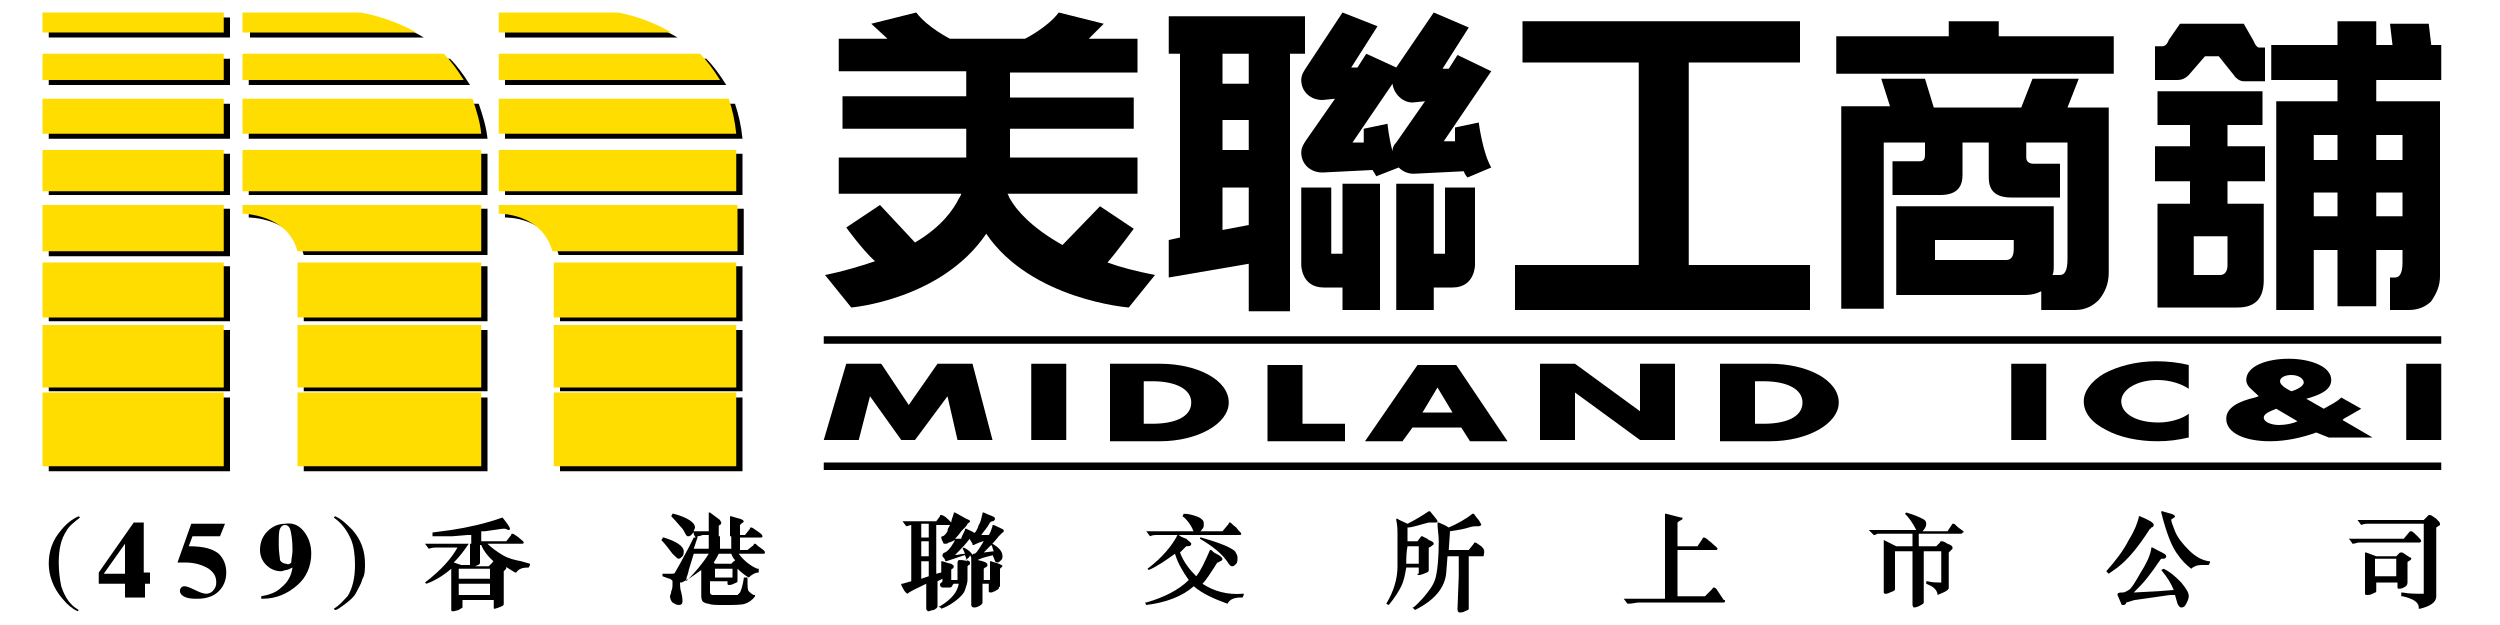
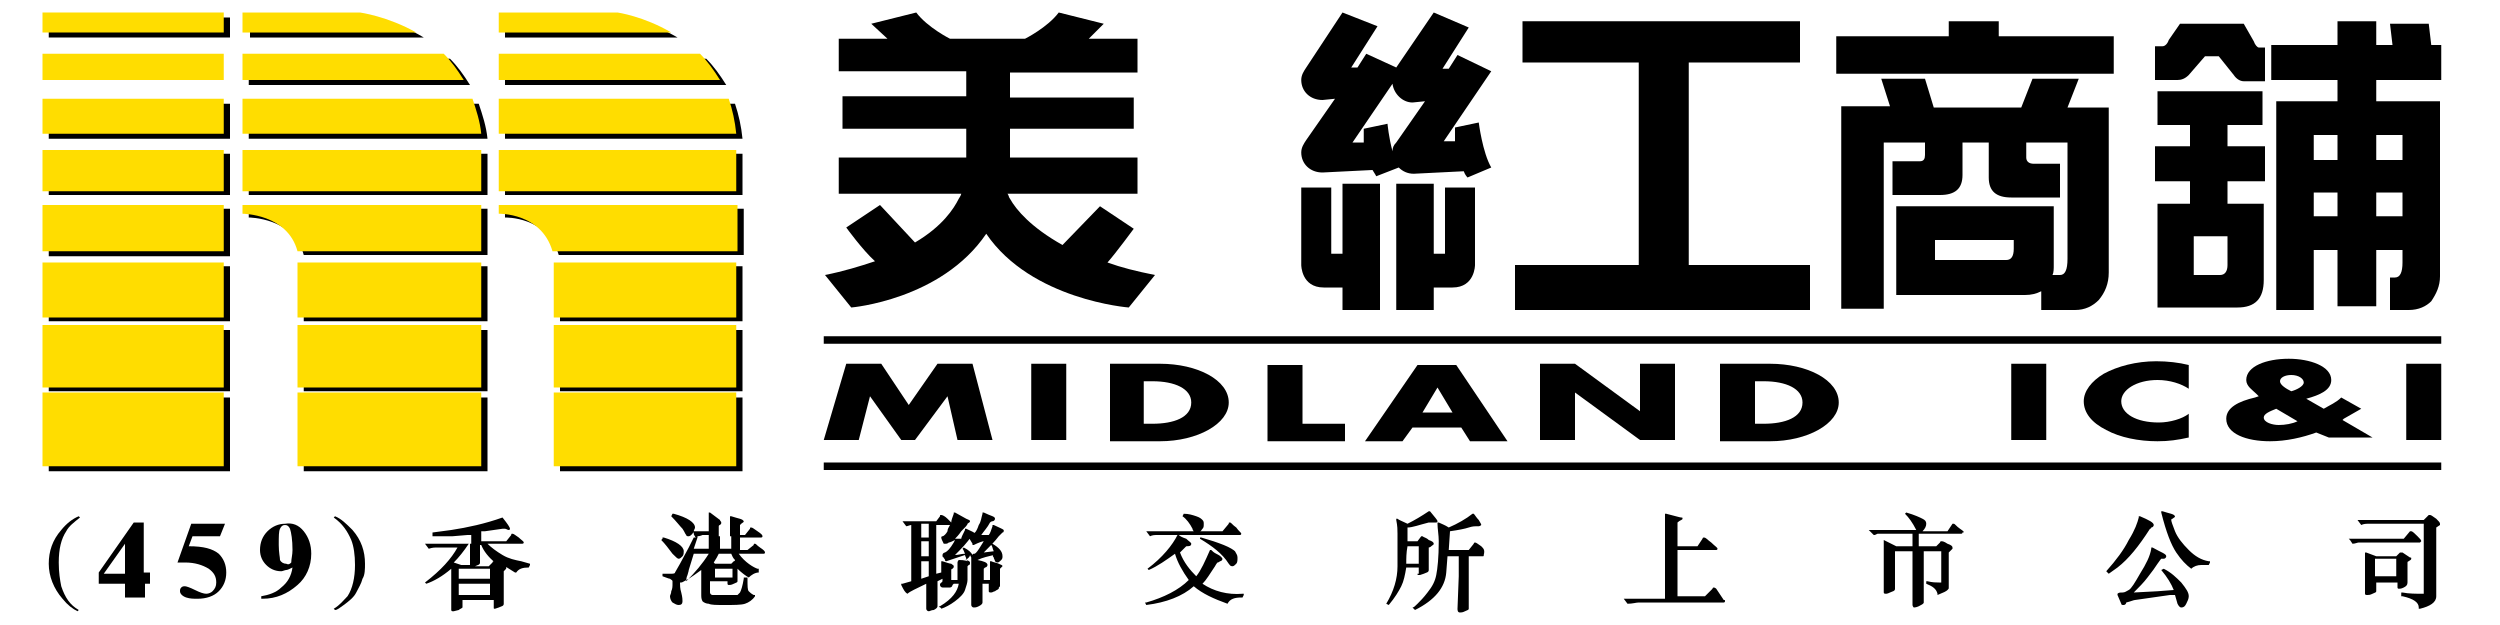
<svg xmlns="http://www.w3.org/2000/svg" version="1.1" id="Layer_1" x="0px" y="0px" viewBox="0 0 200 50" style="enable-background:new 0 0 200 50;" xml:space="preserve">
  <style type="text/css">
	.st0{fill:#FFDD00;}
</style>
  <rect x="65.9" y="37" width="129.4" height="0.6" />
  <rect x="65.9" y="26.9" width="129.4" height="0.6" />
  <g>
    <path d="M144,1.7V5h-8.9v16.2h9.7v3.6h-23.6v-3.6h9.9V5h-9.3V1.7H144z" />
    <path d="M155.9,1.7h4v1.2h9.2v3h-22.2v-3h9V1.7z M150.5,6.3h3.5l0.7,2.3h7l0.9-2.3h3.7l-0.9,2.3h3.3v13.2c0,0.9-0.3,1.6-0.8,2.2   c-0.5,0.5-1.1,0.8-1.9,0.8h-2.7v-1.5c-0.4,0.2-0.8,0.3-1.3,0.3h-10.3v-7.1h12.6v4.7c0,0.3,0,0.6-0.1,0.8h0.6c0.4,0,0.6-0.4,0.6-1.3   v-9.3h-3.3v1.2c0,0.3,0.2,0.5,0.6,0.5h2.1v2.7h-3.9c-1.2,0-1.8-0.5-1.8-1.6v-2.8H157V14c0,1.1-0.6,1.6-1.8,1.6h-3.8v-2.7h2.2   c0.3,0,0.4-0.2,0.4-0.5v-1h-3.3v13.3h-3.4V8.5h3.9L150.5,6.3z M160.5,20.8c0.4,0,0.6-0.3,0.6-0.9v-0.7h-6.3v1.6H160.5z" />
    <path d="M174.4,1.9h5.1l0.8,1.4c0.1,0.3,0.3,0.5,0.4,0.5h0.5v2.7h-1.7c-0.3,0-0.6-0.2-0.8-0.5l-1.2-1.5h-1.1l-1.3,1.5   c-0.3,0.3-0.6,0.4-0.9,0.4h-1.8V3.7h0.6c0.2,0,0.4-0.2,0.5-0.5L174.4,1.9z M181,7.3V10h-2.8v1.7h3v2.8h-3v1.8h2.9v6.1   c0,1.5-0.7,2.2-2.1,2.2h-6.4v-8.3h2.6v-1.8h-2.8v-2.8h2.8V10h-2.6V7.3H181z M177.6,22c0.4,0,0.6-0.3,0.6-0.8v-2.3h-2.7V22H177.6z    M195.3,3.6v2.8h-5.2v1.7h5.1v14c0,0.8-0.3,1.4-0.7,2c-0.4,0.4-1,0.7-1.8,0.7h-1.5v-2.6h0.4c0.4,0,0.6-0.4,0.6-1.2v-1h-2.1v4.5H187   v-4.5h-1.9v4.8h-3V8.1h4.9V6.4h-5.3V3.6h5.3V1.7h3.1v1.9h1.3l-0.2-1.7h3.1l0.2,1.7H195.3z M185.1,12.8h1.9v-2h-1.9V12.8z    M185.1,17.3h1.9v-1.9h-1.9V17.3z M190.1,10.8v2h2.1v-2H190.1z M190.1,15.4v1.9h2.1v-1.9H190.1z" />
    <path d="M90.7,18.3L88,16.5l-3,3.1c-2.5-1.4-3.7-2.8-4.2-3.7h0c-0.1-0.1-0.1-0.3-0.2-0.4H91v-2.9H80.8v-2.3h9.9V7.8h-9.9v-2H91V3.1   h-3.9l1.2-1.2L84.7,1C83.8,2.2,82,3.1,82,3.1h-6c0,0-1.8-0.9-2.7-2.1l-3.6,0.9L71,3.1h-3.9v2.6h10.2v2h-9.9v2.6h9.9v2.3H67.1v2.9   h9.8c0,0.1-0.2,0.4-0.2,0.4c-0.4,0.8-1.3,2.2-3.5,3.5l-2.8-3l-2.7,1.8c0,0,1.3,1.8,2.3,2.7c-1.2,0.4-2.5,0.8-4,1.1l2.1,2.6   c0,0,7.2-0.6,10.8-5.9c3.6,5.3,11.4,5.9,11.4,5.9l2.1-2.6c-1.5-0.3-2.7-0.6-3.8-1C89.3,20.2,90.7,18.3,90.7,18.3z" />
    <g>
-       <path d="M104.4,1.3H93.5v3h0.9v14.7l-0.9,0.2v3l6.4-1.1v3.8h3.3V4.3h1.2V1.3z M97.8,4.3h2.1v2.4h-2.1V4.3z M97.8,9.6h2.1V12h-2.1    V9.6z M99.9,18l-2.1,0.4v-3.4h2.1V18z" />
      <path d="M107.4,20.3h-0.9v-5.3h-2.4v6.2c0,0,0,1.8,1.8,1.8h1.5v1.8h3V14.7h-3V20.3z" />
      <path d="M115.6,20.3h-0.9v-5.6h-3v10.1h3V23h1.5c1.8,0,1.8-1.8,1.8-1.8v-6.2h-2.4V20.3z" />
      <path d="M119.3,5.7l-2.7-1.3l-0.7,1.1h-0.5l2.1-3.3L114.7,1l-3,4.4l-2.4-1.1l-0.7,1.1h-0.5l2.1-3.3L107.4,1l-2.9,4.4    c-0.2,0.3-0.4,0.6-0.4,1c0,0.9,0.7,1.6,1.7,1.6l1-0.1l-2.3,3.3c-0.2,0.3-0.4,0.6-0.4,1c0,0.9,0.7,1.6,1.7,1.6l4-0.2    c0.2,0.3,0.3,0.5,0.3,0.5l1.8-0.7c0.3,0.3,0.7,0.5,1.2,0.5l4-0.2c0.1,0.3,0.3,0.5,0.3,0.5l1.9-0.8c-0.7-1.2-1-3.6-1-3.6l-1.9,0.4    c0,0.4,0,0.7,0,1.1h-0.9L119.3,5.7z M111.7,11.4c-0.2,0.2-0.3,0.4-0.3,0.7c-0.3-1.1-0.4-2.2-0.4-2.2l-1.9,0.4c0,0.4,0,0.7,0,1.1    h-0.9l3.2-4.7c0.1,0.8,0.8,1.5,1.6,1.5l1-0.1L111.7,11.4z" />
    </g>
  </g>
  <g>
    <path d="M67.7,29.1h2.8l2.2,3.3l2.3-3.3h2.8l1.6,6.1h-2.8l-0.8-3.5h0l-2.6,3.5h-1.1l-2.5-3.5h0l-0.9,3.5h-2.8L67.7,29.1z" />
    <path d="M85.3,35.2h-2.8v-6.1h2.8V35.2z" />
    <path d="M88.8,29.1h4c3,0,5.5,1.3,5.5,3.1c0,1.7-2.5,3.1-5.5,3.1h-4V29.1z M91.6,33.9h0.6c1.7,0,3.1-0.5,3.1-1.7   c0-1.1-1.3-1.7-3.1-1.7h-0.7V33.9z" />
    <path d="M104.2,33.9h3.4v1.4h-6.2v-6.1h2.8V33.9z" />
    <path d="M113,34.2l-0.8,1.1h-3l4.2-6.1h3.1l4.1,6.1h-3l-0.7-1.1H113z M115,31L115,31l-1.2,2h2.4L115,31z" />
    <path d="M123.2,29.1h2.8l5.2,3.8h0v-3.8h2.8v6.1h-2.8l-5.2-3.8h0v3.8h-2.8V29.1z" />
    <path d="M137.6,29.1h4c3,0,5.5,1.3,5.5,3.1c0,1.7-2.5,3.1-5.5,3.1h-4V29.1z M140.5,33.9h0.6c1.7,0,3.1-0.5,3.1-1.7   c0-1.1-1.3-1.7-3.1-1.7h-0.7V33.9z" />
    <path d="M163.7,35.2h-2.8v-6.1h2.8V35.2z" />
    <path d="M175.1,31.1c-0.6-0.4-1.5-0.7-2.5-0.7c-1.7,0-2.9,0.8-2.9,1.7c0,1,1.2,1.7,3,1.7c0.9,0,1.9-0.3,2.4-0.7v1.9   c-0.9,0.2-1.6,0.3-2.5,0.3c-1.5,0-3-0.3-4.1-0.9c-1.2-0.6-1.8-1.4-1.8-2.3c0-0.8,0.6-1.6,1.6-2.2c1.1-0.6,2.6-1,4.2-1   c0.9,0,1.8,0.1,2.6,0.3V31.1z" />
    <path d="M185.3,34.6c-1.1,0.4-2.4,0.7-3.7,0.7c-1.9,0-3.5-0.6-3.5-1.8c0-0.9,1-1.4,2.3-1.7l0.3-0.1l-0.2-0.2   c-0.3-0.3-0.8-0.6-0.8-1.1c0-1.1,1.6-1.7,3.4-1.7c1.7,0,3.4,0.6,3.4,1.7c0,0.8-0.9,1.2-2,1.5l1.4,0.8c0.5-0.3,1-0.5,1.4-0.9   l1.6,0.9l-1.4,0.8l-0.1,0.1l2.4,1.4h-3.5L185.3,34.6z M182.1,32.7c-0.5,0.2-1,0.4-1,0.7c0,0.4,0.7,0.6,1.2,0.6   c0.5,0,1.1-0.1,1.5-0.3L182.1,32.7z M184.3,30.6c0-0.3-0.4-0.6-1-0.6c-0.5,0-0.9,0.2-0.9,0.5c0,0.3,0.5,0.6,0.9,0.8   C183.7,31.2,184.3,30.9,184.3,30.6z" />
    <path d="M195.3,35.2h-2.8v-6.1h2.8V35.2z" />
  </g>
  <g>
    <path d="M29,46.3c-0.1,0.4-0.3,0.7-0.5,1.1c-0.2,0.4-0.6,0.7-1,1c-0.3,0.2-0.5,0.4-0.7,0.4l-0.1-0.1c0.5-0.3,0.8-0.7,1.1-1   c0.4-0.6,0.6-1.5,0.6-2.5c0-0.8-0.1-1.5-0.3-2c-0.3-0.7-0.7-1.3-1.4-1.8l0.1-0.1c0.5,0.2,0.9,0.6,1.4,1.1c0.7,0.8,1,1.7,1,2.7   C29.2,45.5,29.2,46,29,46.3z" />
    <g>
      <path d="M4.9,42.4c0.4-0.5,0.9-0.9,1.4-1.1l0.1,0.1c-0.5,0.4-0.9,0.7-1.1,1.1c-0.4,0.6-0.6,1.4-0.6,2.5c0,0.8,0.1,1.4,0.2,1.9    c0.3,0.9,0.7,1.5,1.4,1.9l-0.1,0.1c-0.4-0.2-0.8-0.5-1.2-1c-0.7-0.8-1.1-1.8-1.1-2.8C3.9,44.1,4.2,43.2,4.9,42.4z" />
      <g>
        <g>
          <path d="M12,46.7h-0.4v1.1H10v-1.1H7.9v-0.9l2.8-4h0.8v4H12V46.7z M10,45.9v-2.4l-1.7,2.4H10z" />
          <path d="M17.5,44.3c0.4,0.4,0.6,0.9,0.6,1.5c0,0.6-0.2,1.1-0.6,1.5c-0.4,0.4-1,0.6-1.7,0.6c-0.3,0-0.6,0-0.9-0.1      c-0.3-0.1-0.5-0.3-0.5-0.5c0-0.1,0-0.2,0.1-0.3c0.1-0.1,0.2-0.1,0.3-0.1c0.1,0,0.4,0.1,0.8,0.3c0.4,0.2,0.7,0.3,0.9,0.3      c0.2,0,0.4-0.1,0.5-0.2c0.2-0.2,0.3-0.4,0.3-0.7c0-0.5-0.2-0.8-0.6-1.1c-0.5-0.3-1.1-0.5-1.9-0.5l-0.6,0l1.1-3.1h2.7l-0.4,1      h-2.2l-0.3,0.8C16.3,43.7,17,43.9,17.5,44.3L17.5,44.3z" />
          <path d="M24.3,42.5c0.4,0.5,0.6,1.1,0.6,1.8c0,1-0.4,1.9-1.1,2.5c-0.8,0.7-1.7,1.1-2.8,1.1h-0.1v-0.2c0.6-0.1,1.2-0.3,1.6-0.7      c0.5-0.4,0.8-0.9,0.9-1.6c-0.2,0.1-0.4,0.2-0.5,0.2c-0.1,0-0.3,0.1-0.4,0.1c-0.5,0-0.9-0.2-1.2-0.5c-0.3-0.3-0.5-0.7-0.5-1.2      c0-0.6,0.2-1.1,0.6-1.5c0.4-0.4,0.9-0.6,1.4-0.6C23.4,41.8,23.9,42,24.3,42.5L24.3,42.5z M23.3,45c0-0.3,0.1-0.6,0.1-1      c0-0.8-0.1-1.4-0.2-1.7c-0.1-0.2-0.2-0.3-0.4-0.3c-0.2,0-0.3,0.1-0.4,0.3c-0.1,0.2-0.1,0.6-0.1,1.3c0,0.6,0.1,1,0.1,1.2      c0.1,0.2,0.3,0.3,0.5,0.3C23.1,45.2,23.2,45.1,23.3,45L23.3,45z" />
        </g>
      </g>
    </g>
  </g>
  <path d="M40.2,44.4c-0.5-0.3-0.9-0.6-1.2-0.9h2.7c0.1,0,0.2,0,0.2-0.1c0-0.1-0.2-0.2-0.4-0.4c-0.3-0.2-0.4-0.3-0.5-0.3  c-0.1,0-0.1,0-0.1,0.1l-0.4,0.5l-2,0v-0.8l0.3,0l1.4-0.2l0,0c0,0,0.1,0,0.2,0c0.1,0,0.2,0.1,0.3,0.1c0.1,0,0.1-0.1,0.1-0.1  c0-0.1-0.2-0.4-0.6-0.9l0,0l0,0c-1.4,0.5-2.8,0.8-4.1,1l-1.5,0.2l0,0.2l0,0.1l1.6,0l1.2-0.1l0.3,0v0.7h-3.7l0.3,0.4l0,0l0,0  c0.3-0.1,0.5-0.1,0.6-0.1h1.7c-0.5,0.9-1.3,1.8-2.6,2.8l0,0l0.1,0.1l0,0l0,0c0.6-0.2,1.3-0.6,2-1.2v2.4l0,0.9c0,0,0,0.1,0.1,0.1  c0,0,0.1,0,0.1,0l0,0l0.4-0.1c0.1-0.1,0.2-0.1,0.3-0.2V48h2.5v0.6c0,0.1,0,0.1,0.1,0.1l0,0l0.3-0.1c0.2-0.1,0.4-0.1,0.4-0.3v-2.6  c0,0,0,0,0.1-0.1c0.1-0.1,0.1-0.1,0.1-0.2c0,0,0-0.1-0.1-0.1c0.3,0.2,0.5,0.3,0.8,0.5l0.1,0l0,0c0.2-0.3,0.5-0.4,1-0.4l0.1-0.2  l0-0.1l-0.7-0.2C41.2,44.8,40.7,44.7,40.2,44.4z M39.2,45.5v0.8l-2.5,0v-0.8H39.2z M36.3,45c0.4-0.4,0.8-0.9,1.2-1.5l0.1,0v0.7  l0,0.9c0,0,0,0,0,0c0,0,0,0.1,0,0.1l-0.7,0L36.3,45z M39.2,47.6h-2.5v-0.9h2.5L39.2,47.6z M39.5,44.9c0,0-0.1,0-0.1,0.1l-0.3,0.3  l-1.3,0l0.2,0c0.2-0.1,0.4-0.1,0.4-0.3l0,0l0-0.7v-0.7h0.1c0.2,0.5,0.6,1,1.1,1.4C39.6,44.9,39.5,44.9,39.5,44.9z M54.3,44.7  c0.1,0,0.2-0.1,0.3-0.2c0.1-0.1,0.1-0.3,0.1-0.4c0-0.4-0.6-0.8-1.6-1.1l-0.1,0l0,0.1l-0.1,0.1l0,0l0,0c0.3,0.3,0.6,0.7,0.9,1.1  C54.1,44.6,54.2,44.7,54.3,44.7z M59.1,44.3h2c0.1,0,0.1-0.1,0.1-0.1c0-0.1-0.1-0.2-0.4-0.4c-0.3-0.2-0.3-0.3-0.4-0.3  c-0.1,0-0.1,0-0.1,0.1L59.8,44l-0.6,0v-1h1.7c0.1,0,0.1-0.1,0.1-0.1c0-0.1-0.1-0.2-0.4-0.4c-0.3-0.2-0.4-0.3-0.5-0.3  c-0.1,0-0.1,0-0.1,0.1l-0.4,0.5l-0.4,0v-0.8c0,0,0,0,0.1-0.1c0.1-0.1,0.2-0.1,0.2-0.2c-0.1-0.2-0.4-0.2-1-0.4l-0.1,0l0,0.8v0.8h-0.9  v-0.8c0,0,0-0.1,0.1-0.1c0.1-0.1,0.1-0.1,0.1-0.2c0-0.1-0.1-0.1-0.1-0.2L56.8,41l-0.1,0l0,0.6v0.9h-1.2c0-0.1,0.1-0.2,0.1-0.3  c0-0.4-0.6-0.8-1.7-1.1l-0.1,0l-0.1,0.2l0,0l0,0c0.4,0.4,0.7,0.8,0.9,1c0.2,0.3,0.2,0.4,0.3,0.5c0,0.1,0.1,0.1,0.2,0.1  c0.1,0,0.2-0.1,0.3-0.2c0,0,0-0.1,0.1-0.1l0,0.1c0,0,0,0.1,0.1,0.2c0,0.1,0.1,0.1,0.1,0.1l-0.1,0l-0.1,0l-0.4,0.8l-0.7,1.3l-0.4,0.7  c0,0.1-0.2,0.1-0.4,0.1h-0.1l-0.4,0h-0.1l0,0.2l0,0l0,0c0.3,0.1,0.5,0.2,0.6,0.2c0.1,0.1,0.2,0.1,0.2,0.2c0,0,0,0.1,0,0.2  c0,0.2,0,0.4-0.1,0.6c0,0.2-0.1,0.3-0.1,0.4c0,0.2,0.1,0.4,0.2,0.5c0.2,0.1,0.3,0.2,0.5,0.2c0.2,0,0.3-0.1,0.3-0.3  c0-0.1,0-0.3-0.1-0.7c-0.1-0.3-0.1-0.6-0.1-0.8c0,0,0,0,0.1,0c0.1,0,0.2-0.1,0.6-0.3c0.3-0.2,0.6-0.4,1-0.7l0,1.9  c0,0.3,0,0.4,0.1,0.6c0.1,0.1,0.3,0.2,0.5,0.2c0.2,0.1,0.6,0.1,1.3,0.1c0.7,0,1.3,0,1.6-0.1c0.3-0.1,0.6-0.3,0.8-0.6l0-0.1l-0.1,0  c-0.2-0.1-0.3-0.2-0.4-0.3c-0.1-0.1-0.1-0.4-0.1-1l0-0.1l-0.2,0l-0.1,0l0,0.1c-0.1,0.6-0.2,0.9-0.3,1.1c-0.1,0.1-0.2,0.2-0.2,0.2  c-0.1,0-0.4,0-1,0c-0.5,0-0.9,0-1,0c-0.1,0-0.2-0.1-0.2-0.2c0-0.1,0-0.4,0-0.9h1.4v0.2c0,0.1,0.1,0.1,0.1,0.1c0.1,0,0.2,0,0.4-0.1  c0.2-0.1,0.3-0.1,0.3-0.2h0l0-0.6v-0.4c0,0,0,0,0,0c0.3,0.3,0.7,0.6,0.9,0.7l0,0l0,0c0.2-0.2,0.5-0.4,0.8-0.4h0l0-0.2l0-0.1l-0.1,0  C60.3,45.4,59.6,45,59.1,44.3z M54.9,46.5c0-0.1,0-0.3,0.1-0.5c0.1-0.3,0.1-0.4,0.1-0.4l0.4-1.3h1.2C56.2,45.1,55.6,45.8,54.9,46.5z   M56.7,43.9h-1.2l0.3-0.9l0-0.1l0,0c0.2,0,0.4-0.1,0.4-0.1h0.5V43.9z M57.6,42.9h0.9v1h-0.9V42.9z M58.6,46.2h-1.4v-0.7h1.4V46.2z   M58.7,44.9l-0.2,0.2l-1.3,0L57.1,45c0.2-0.3,0.3-0.5,0.4-0.7l1,0c0.1,0.2,0.1,0.3,0.3,0.5C58.8,44.8,58.8,44.9,58.7,44.9z   M79.5,44.6c0,0.1,0.1,0.2,0.1,0.3c0,0,0.1,0.1,0.2,0.1c0.1,0,0.2-0.1,0.3-0.2c0.1-0.1,0.1-0.2,0.1-0.3c0-0.4-0.3-0.7-0.8-1l0,0l0,0  c-0.1,0-0.1,0.1-0.1,0.1c0.1,0.1,0.1,0.3,0.2,0.5l-0.8,0.1c0.5-0.5,0.9-0.9,1.2-1.3c0.1-0.1,0.2-0.2,0.3-0.3c0.1,0,0.1-0.1,0.1-0.2  v0c-0.1-0.1-0.4-0.2-0.8-0.4l-0.1,0l0,0.1c-0.1,0.3-0.2,0.6-0.3,0.7c-0.2,0-0.4,0-0.6,0c0.2-0.3,0.5-0.6,0.7-1c0,0,0.1-0.1,0.2-0.1  c0.1,0,0.2-0.1,0.2-0.2c0-0.2-0.3-0.2-0.9-0.5l-0.1,0l0,0.1c-0.1,0.3-0.1,0.6-0.3,0.9c-0.1,0.3-0.2,0.5-0.3,0.6  c-0.1,0.1-0.2,0.1-0.3,0.2c-0.1,0-0.2,0.1-0.2,0.2l0,0l0.3,0.5l0,0.1l0.1,0c0.4-0.2,0.7-0.3,0.8-0.3c-0.3,0.5-0.5,0.8-0.6,0.9  c-0.1,0.1-0.1,0.1-0.2,0.1c0,0-0.1,0-0.1,0.1c-0.1-0.2-0.3-0.4-0.7-0.6l0,0l-0.1,0.1l0,0l0,0c0.1,0.1,0.1,0.2,0.2,0.4  c-0.3,0-0.5,0.1-0.8,0.1c0.5-0.5,1-1,1.3-1.5c0,0,0,0,0.1-0.1c0.1,0,0.1-0.1,0.2-0.1c0-0.1-0.3-0.2-0.7-0.4l-0.1,0l0,0.1  c-0.2,0.4-0.3,0.6-0.3,0.7c-0.1,0-0.3,0-0.5,0c0.1-0.1,0.3-0.3,0.5-0.6c0.3-0.3,0.5-0.5,0.5-0.6c0.1-0.1,0.2-0.1,0.2-0.2  c0-0.1-0.1-0.1-0.3-0.2L76.4,41l-0.1,0l0,0.1c-0.1,0.3-0.2,0.5-0.2,0.7c-0.1-0.1-0.2-0.2-0.3-0.3c-0.2-0.2-0.4-0.3-0.5-0.3  c-0.1,0-0.1,0-0.1,0.1l-0.3,0.4l-2.7,0l0.3,0.4l0,0l0,0c0.1,0,0.3-0.1,0.4-0.1v4.5l-0.7,0.2l-0.1,0l0,0.1c0.2,0.4,0.3,0.6,0.5,0.7  l0,0l0,0c0.2-0.2,0.7-0.4,1.5-0.8l0,2c0,0.1,0.1,0.2,0.2,0.2c0.1,0,0.2-0.1,0.4-0.1c0.2-0.1,0.3-0.2,0.3-0.3v0l0-0.6v-1.4l0.4-0.2  c0,0.2,0,0.3-0.1,0.3c-0.1,0.1-0.1,0.1-0.1,0.2c0,0.1,0.1,0.2,0.2,0.2L76,47c0.1,0,0.2-0.1,0.2-0.2c0.1-0.1,0.1-0.1,0.1-0.1l0.4,0  c-0.1,0.6-0.5,1.2-1.5,1.8l-0.1,0l0.1,0.1c0,0,0.1,0,0.1,0.1l0,0l0,0c0.3-0.1,0.7-0.3,1.1-0.6c0.4-0.3,0.7-0.6,0.8-0.9  c0.1-0.3,0.2-0.6,0.2-0.8l0-1.1c0,0,0,0,0.1-0.1c0.1,0,0.1-0.1,0.1-0.2c0-0.1-0.2-0.2-0.4-0.2c0.1,0,0.2-0.1,0.3-0.2  c0.1-0.1,0.1-0.2,0.1-0.2l0.1,0.2c0,0,0,0.1,0,0.1l0,0l0,0.8v1.9l0,1c0,0,0,0,0,0c0,0.1,0.1,0.2,0.2,0.2c0.1,0,0.2,0,0.4-0.1  c0.2-0.1,0.3-0.2,0.3-0.3v0l0-1.1l0-0.4h0.5v0.6c0,0.1,0.1,0.1,0.2,0.1c0.1,0,0.2-0.1,0.3-0.1c0.1-0.1,0.2-0.1,0.3-0.2  c0-0.1,0-0.1,0.1-0.2v-1.4c0,0,0,0,0.1-0.1c0.1-0.1,0.1-0.1,0.1-0.1c0-0.1-0.1-0.1-0.3-0.2c-0.2-0.1-0.4-0.1-0.6-0.2l-0.1,0l0,0.1  c0,0.3,0,0.8,0,1.4h-0.5v-0.9c0,0,0,0,0.1-0.1c0.1,0,0.2-0.1,0.2-0.2c0-0.2-0.3-0.3-0.8-0.4c0.4-0.2,0.9-0.3,1.3-0.4  C79.4,44.4,79.4,44.5,79.5,44.6z M74.3,46.1l-0.6,0.2v-1.4h0.6V46.1z M74.3,44.5h-0.6v-1.2h0.6V44.5z M74.3,43l-0.6,0v-1.1h0.6V43z   M76.7,44.8L76.7,44.8L76.7,44.8C76.6,44.8,76.6,44.8,76.7,44.8c-0.1,0.1-0.1,0.2-0.1,0.2c0,0,0,0.1,0,0.1l0,1.3h-0.5v-0.8  c0,0,0-0.1,0.1-0.1c0.1-0.1,0.1-0.1,0.1-0.2c0-0.1-0.1-0.1-0.2-0.2c-0.1,0-0.4-0.1-0.7-0.2l-0.1,0l0,0.1c0,0.1,0,0.4,0,0.8l-0.4,0.1  v-3.9H76c0,0,0,0,0,0c-0.1,0.2-0.2,0.3-0.2,0.5c-0.1,0.2-0.3,0.4-0.4,0.4c-0.1,0-0.1,0.1-0.1,0.1c0,0.1,0.1,0.3,0.2,0.5l0.1,0  c0.1,0,0.2,0,0.3-0.1c0.1,0,0.3-0.1,0.5-0.2l-0.1,0.2c-0.3,0.5-0.5,0.7-0.7,0.8c-0.1,0-0.2,0.1-0.2,0.2c0,0.1,0,0.2,0.1,0.2  c0,0.1,0.1,0.1,0.1,0.2c0,0.1,0.1,0.1,0.1,0.1h0l1.5-0.5c0,0.1,0.1,0.2,0.1,0.3c0,0.1,0,0.1,0.1,0.2C77.1,44.8,76.9,44.8,76.7,44.8z   M96.2,46.7c0.3-0.3,0.6-0.8,1-1.4c0.1-0.2,0.2-0.3,0.2-0.3c0,0,0.1,0,0.2-0.1c0.1,0,0.2-0.1,0.2-0.2c-0.1-0.2-0.3-0.3-0.5-0.4  c-0.2-0.1-0.3-0.2-0.4-0.3l-0.1,0h0l0,0c-0.4,0.9-0.7,1.6-1.1,2.1c-0.5-0.5-1-1.1-1.3-1.9l0.5-0.5c0.2,0,0.4,0,0.4-0.2  c0-0.1-0.2-0.2-0.4-0.4c-0.3-0.1-0.5-0.2-0.6-0.3h4.9c0.1,0,0.1-0.1,0.1-0.1c0-0.1-0.2-0.2-0.4-0.5c-0.3-0.2-0.4-0.4-0.5-0.4  c-0.1,0-0.1,0-0.1,0.1l-0.5,0.6l-1.8,0c0.1,0,0.1-0.1,0.2-0.2c0.1-0.1,0.1-0.2,0.1-0.4c0-0.1,0-0.2-0.1-0.3  c-0.1-0.1-0.2-0.2-0.5-0.3c-0.3-0.1-0.6-0.2-1-0.2l0,0l-0.1,0.2l0,0l0,0c0.3,0.2,0.6,0.6,0.8,1c0,0.1,0.1,0.2,0.1,0.2l-3.8,0  l0.3,0.4l0,0l0,0c0.2-0.1,0.4-0.1,0.6-0.1h1.6l0,0c-0.4,0.8-1.2,1.8-2.4,2.7l0,0l0.1,0.1l0,0l0,0c0.7-0.3,1.4-0.8,2.1-1.3  c0.2,0.7,0.6,1.4,1.1,2.1c-0.8,0.8-2,1.4-3.4,1.8l-0.1,0l0.1,0.2l0,0l0,0c1.6-0.2,2.9-0.7,3.8-1.5c0.7,0.6,1.6,1,2.7,1.4l0,0l0,0  c0.2-0.4,0.6-0.5,1.1-0.5c0,0,0,0,0.1,0l0,0l0.1-0.2l0-0.1l-0.1,0C98.2,47.6,97.1,47.3,96.2,46.7z M97.9,43.6  c-0.5-0.2-1.1-0.4-1.8-0.6l-0.1,0L96,43.1l0,0l0,0c1,0.6,1.8,1.2,2.3,2l0,0c0.1,0.1,0.1,0.2,0.3,0.2c0.1,0,0.2-0.1,0.3-0.2  c0.1-0.1,0.1-0.3,0.1-0.5c0-0.2-0.1-0.3-0.2-0.5C98.7,44,98.4,43.8,97.9,43.6z M118.5,43.7c-0.3-0.2-0.4-0.3-0.5-0.3  c0,0-0.1,0-0.1,0.1l-0.4,0.5l-1.6,0l0.1-1.5c0.7-0.1,1.2-0.2,1.5-0.3c0.3-0.1,0.5-0.1,0.6-0.1l0,0l0.2,0c0.1,0,0.2-0.1,0.2-0.1  c0-0.1-0.1-0.2-0.2-0.4c-0.2-0.2-0.3-0.4-0.4-0.5l-0.1,0c-0.5,0.4-1.2,0.8-1.9,1.1c-0.3-0.2-0.6-0.3-0.8-0.4l-0.1,0l0,0.1  c0,0.4,0.1,0.9,0.1,1.4c0,1.3-0.1,2.2-0.2,2.7c-0.1,0.5-0.3,0.9-0.7,1.4c-0.3,0.4-0.6,0.7-0.8,0.9c-0.2,0.2-0.3,0.3-0.4,0.3l0,0  l0.2,0.2l0,0l0,0c1.6-0.8,2.4-1.8,2.5-3l0.1-1.3h0.9v1.6l-0.1,2.6c0,0.1,0,0.3,0.2,0.3c0.1,0,0.2,0,0.4-0.1c0.2-0.1,0.3-0.1,0.3-0.2  c0,0,0-0.1,0-0.2v-0.1l0-2.2v-1.7h1.1c0.1,0,0.1,0,0.1-0.1C118.8,44,118.7,43.9,118.5,43.7z M113.4,45.9c0,0.1,0,0.1,0.1,0.1  c0,0,0.1,0,0.1,0h0l0.3-0.1c0.2-0.1,0.4-0.1,0.4-0.3c0,0,0,0,0,0l0,0v0l0-0.9v-0.9c0,0,0.1,0,0.2-0.1c0.1-0.1,0.2-0.1,0.2-0.2  c0-0.1-0.1-0.2-0.4-0.3c-0.2-0.2-0.4-0.2-0.5-0.3c0,0-0.1,0-0.1,0l-0.3,0.4l-0.8,0v-1.1c0.4,0,0.9-0.2,1.7-0.4c0.1,0,0.1,0,0.2,0  c0,0,0.1,0,0.2,0c0.1,0,0.1,0,0.2,0c0.1,0,0.1-0.1,0.1-0.1c0-0.1-0.2-0.3-0.6-0.8l-0.1,0c-0.6,0.4-1.1,0.7-1.7,1  c-0.4-0.2-0.7-0.3-0.8-0.4l-0.1,0l0,0.1c0.1,0.5,0.1,0.8,0.1,1.1l0,1.3l0,1.3c0,1-0.3,2-0.9,3l0,0l0.2,0.1l0,0l0,0  c0.5-0.6,0.8-1.1,1-1.5c0.2-0.4,0.3-0.9,0.4-1.5h1V45.9z M112.5,45.1c0-0.4,0-0.9,0.1-1.4h0.9v1.4H112.5z M137.3,47.1  c0,0-0.1-0.1-0.2-0.1c0,0-0.1,0-0.1,0.1l-0.6,0.6l-2.2,0v-3.7h3.1c0.1,0,0.1-0.1,0.1-0.1c0-0.1-0.2-0.2-0.5-0.5  c-0.3-0.2-0.4-0.4-0.6-0.4c0,0-0.1,0-0.1,0.1l-0.4,0.6l-1.6,0v-1.9c0.2-0.2,0.4-0.2,0.4-0.3c0-0.1,0-0.1-0.1-0.1  c-0.1,0-0.4-0.1-1.2-0.3l-0.1,0l0,1.3v5.5l-3.3,0l0.3,0.4l0,0l0,0c0.4,0,0.7-0.1,0.9-0.1h6.8c0.1,0,0.1-0.1,0.1-0.1  c0-0.1,0-0.1-0.1-0.1L137.3,47.1z M156.8,42.3c-0.3-0.2-0.4-0.4-0.5-0.4c0,0-0.1,0-0.1,0l-0.4,0.6l-2,0c0.2-0.2,0.3-0.4,0.3-0.6  c0-0.2-0.1-0.3-0.3-0.4c-0.2-0.1-0.6-0.3-1.3-0.5l0,0l-0.1,0.1l0,0l0,0c0.3,0.3,0.6,0.7,0.9,1.3h-3.8l0.4,0.4l0,0l0,0  c0.1,0,0.1,0,0.3-0.1c0.1,0,0.2,0,0.3,0h2.5v1h-1.3l-1-0.5l0,0.9v2.2l0,1.1c0,0.1,0.1,0.1,0.2,0.1c0,0,0.1,0,0.3-0.1  c0.2-0.1,0.4-0.1,0.4-0.3v-3h1.4v4.3c0,0.1,0.1,0.2,0.1,0.2c0,0,0.2,0,0.4-0.1c0.2-0.1,0.4-0.2,0.4-0.3l0,0l0-1.7v-2.4h1.4v2.4  l0,0.1c0,0-0.1,0-0.2,0c-0.2,0-0.5,0-0.9-0.1l-0.1,0l0,0.2l0,0l0,0c0.5,0.2,0.8,0.4,0.9,0.8l0,0.1l0,0l0,0c0.5-0.2,0.7-0.3,0.8-0.4  c0.1-0.1,0.1-0.1,0.1-0.2c0-0.1,0-0.3,0-0.8l0-2l0.3-0.3c0,0,0-0.1,0-0.1c0-0.1-0.1-0.2-0.4-0.3c-0.3-0.2-0.4-0.2-0.5-0.2  c0,0-0.1,0-0.1,0.1l-0.3,0.3l-1.4,0v-1h3.4c0.1,0,0.1-0.1,0.1-0.1C157.2,42.6,157.1,42.5,156.8,42.3z M173.1,45.5L173.1,45.5  l-0.2,0.1l0,0l0,0c0.5,0.6,0.8,1.1,1,1.6l-1.3,0.1l-1.9,0.1c0.4-0.4,0.8-0.8,1.1-1.2c0.4-0.5,0.6-0.8,0.8-1.1  c0.2-0.3,0.3-0.4,0.3-0.4c0,0,0.1,0,0.2,0c0.1,0,0.2-0.1,0.2-0.2c0-0.2-0.4-0.3-1.1-0.7l-0.1,0l0,0.1c-0.1,0.6-0.4,1.2-0.9,2  c-0.4,0.7-0.7,1.2-0.9,1.3c-0.2,0.1-0.3,0.2-0.5,0.2c-0.2,0-0.3,0-0.4,0.1c0,0,0,0.1,0,0.1l0.3,0.7c0,0.1,0.1,0.1,0.2,0.1  c0.1,0,0.2-0.1,0.2-0.2c0.4-0.1,0.6-0.2,0.7-0.2l1.4-0.2l1.4-0.2l0.4,0l0.2,0.7c0.1,0.2,0.2,0.3,0.3,0.3h0c0.2,0,0.3-0.1,0.4-0.3  c0.1-0.2,0.2-0.4,0.2-0.6c0-0.3-0.2-0.6-0.6-1.1C174.1,46.2,173.7,45.8,173.1,45.5z M172,42.3L172,42.3c0,0,0.1,0,0.1-0.1  c0.1,0,0.2-0.1,0.2-0.2c0-0.2-0.4-0.4-1.1-0.7l-0.1,0l0,0.1c-0.1,0.4-0.3,1-0.8,1.8c-0.4,0.8-1,1.6-1.8,2.5l0,0l0.2,0.2l0,0l0.7-0.5  C170.3,44.7,171.1,43.7,172,42.3z M175.1,44c-0.5-0.5-0.9-1-1.1-1.5c-0.2-0.5-0.3-0.8-0.3-0.9c0,0,0-0.1,0.1-0.1  c0.1-0.1,0.2-0.1,0.2-0.2c-0.1-0.2-0.4-0.2-1-0.4l-0.1,0l0,0.1c0.4,1.6,0.8,2.6,1.2,3.2c0.4,0.6,0.8,1,1.2,1.3l0,0l0,0  c0.2-0.2,0.5-0.3,0.8-0.3c0.1,0,0.3,0,0.5,0l0.1,0l0.1-0.2l0-0.1l-0.1,0C176.1,44.8,175.6,44.5,175.1,44z M194.9,41.5  c-0.3-0.2-0.4-0.3-0.5-0.3c0,0-0.1,0-0.1,0l-0.4,0.4l-5.3,0l0.3,0.4l0,0l0,0c0.2-0.1,0.4-0.1,0.6-0.1h4.4v5.6c0,0,0,0,0,0  c0,0,0,0-0.1,0c-0.5,0-1.1,0-1.6-0.1l-0.1,0l0,0.2l0,0.1l0.1,0c0.9,0.2,1.3,0.5,1.3,0.9v0.1l0.1,0c0.8-0.2,1.3-0.5,1.3-1v-5.4l0-0.1  l0.3-0.2c0,0,0-0.1,0-0.1C195.2,41.8,195.1,41.7,194.9,41.5z M192.6,46.6L192.6,46.6l0-1.6l0,0h0c0,0,0-0.1,0.1-0.1  c0.1-0.1,0.2-0.1,0.2-0.2c0-0.1,0-0.1-0.1-0.1l-0.6-0.4c0,0-0.1,0-0.1,0c-0.1,0-0.1,0-0.1,0l-0.3,0.3l-1.6,0l-0.8-0.3l-0.1,0l0,0.5  v1.6l0,1.2v0c0,0.1,0.1,0.1,0.2,0.1c0.1,0,0.2,0,0.4-0.1c0.2-0.1,0.3-0.1,0.3-0.2c0,0,0-0.1,0-0.2v-0.5h1.7V47  c0,0.1,0.1,0.1,0.1,0.1c0.1,0,0.2,0,0.4-0.1C192.5,46.9,192.6,46.8,192.6,46.6z M191.7,46.1H190v-1.4h1.7V46.1z M193.7,43.3  c0-0.1-0.1-0.2-0.3-0.4c-0.2-0.2-0.4-0.4-0.5-0.4c0,0-0.1,0-0.1,0l-0.5,0.6l-4.4,0l0.1,0.1l0.2,0.3l0,0l0,0c0.2,0,0.4-0.1,0.5-0.1  h4.9C193.6,43.4,193.7,43.3,193.7,43.3z" />
  <g>
    <g>
      <polygon points="24.3,31.8 39,31.8 39,37.7 24.3,37.7 24.3,31.8   " />
      <path d="M33.9,3c-2.3-1.4-4.5-1.6-4.5-1.6h-9.4V3H33.9L33.9,3z" />
      <polygon points="19.9,12.3 39,12.3 39,15.6 19.9,15.6 19.9,12.3   " />
      <path d="M39,11.1c-0.1-1-0.4-1.9-0.7-2.8H19.9v2.8H39L39,11.1z" />
      <path d="M19.9,6.8h17.7c-0.5-0.8-1-1.5-1.6-2.1H19.9V6.8L19.9,6.8z" />
      <path d="M19.9,16.7v0.7c0,0,3.6,0,4.4,3H39v-3.7H19.9L19.9,16.7z" />
      <polygon points="24.3,21.3 39,21.3 39,25.7 24.3,25.7 24.3,21.3   " />
      <polygon points="24.3,26.4 39,26.4 39,31.3 24.3,31.3 24.3,26.4   " />
      <polygon points="44.8,31.8 44.8,37.7 59.4,37.7 59.4,31.8 44.8,31.8   " />
      <path d="M54.2,3c-2.2-1.3-4.3-1.6-4.3-1.6h-9.5V3H54.2L54.2,3z" />
      <polygon points="40.4,12.3 59.4,12.3 59.4,15.6 40.4,15.6 40.4,12.3   " />
      <path d="M59.4,11.1c-0.1-1-0.3-1.9-0.6-2.8H40.4v2.8H59.4L59.4,11.1z" />
      <path d="M40.4,6.8h17.7c-0.5-0.8-1-1.5-1.6-2.1H40.4V6.8L40.4,6.8z" />
      <path d="M40.4,16.7v0.7c0,0,3.4-0.1,4.3,3h14.8v-3.7H40.4L40.4,16.7z" />
      <polygon points="44.8,21.3 59.4,21.3 59.4,25.7 44.8,25.7 44.8,21.3   " />
      <polygon points="44.8,26.4 59.4,26.4 59.4,31.3 44.8,31.3 44.8,26.4   " />
      <polygon points="3.9,31.8 18.4,31.8 18.4,37.7 3.9,37.7 3.9,31.8   " />
      <polygon points="3.9,1.4 18.4,1.4 18.4,3 3.9,3 3.9,1.4   " />
      <polygon points="3.9,12.3 18.4,12.3 18.4,15.6 3.9,15.6 3.9,12.3   " />
      <polygon points="3.9,8.3 18.4,8.3 18.4,11.1 3.9,11.1 3.9,8.3   " />
-       <polygon points="3.9,4.7 18.4,4.7 18.4,6.8 3.9,6.8 3.9,4.7   " />
      <polygon points="3.9,16.7 18.4,16.7 18.4,20.5 3.9,20.5 3.9,16.7   " />
      <polygon points="3.9,21.3 18.4,21.3 18.4,25.7 3.9,25.7 3.9,21.3   " />
      <polygon points="3.9,26.4 18.4,26.4 18.4,31.3 3.9,31.3 3.9,26.4   " />
    </g>
    <g>
      <polygon class="st0" points="23.8,31.4 38.5,31.4 38.5,37.3 23.8,37.3 23.8,31.4   " />
      <path class="st0" d="M33.3,2.6C31,1.3,28.8,1,28.8,1h-9.4v1.6H33.3L33.3,2.6z" />
      <polygon class="st0" points="19.4,12 38.5,12 38.5,15.3 19.4,15.3 19.4,12   " />
      <path class="st0" d="M38.5,10.7c-0.1-1-0.4-1.9-0.7-2.8H19.4v2.8H38.5L38.5,10.7z" />
      <path class="st0" d="M19.4,6.4h17.7c-0.5-0.8-1-1.5-1.6-2.1H19.4V6.4L19.4,6.4z" />
      <path class="st0" d="M19.4,16.4v0.7c0,0,3.6,0,4.4,3h14.7v-3.7H19.4L19.4,16.4z" />
      <polygon class="st0" points="23.8,21 38.5,21 38.5,25.4 23.8,25.4 23.8,21   " />
      <polygon class="st0" points="23.8,26 38.5,26 38.5,31 23.8,31 23.8,26   " />
      <polygon class="st0" points="44.3,31.4 44.3,37.3 58.9,37.3 58.9,31.4 44.3,31.4   " />
      <path class="st0" d="M53.7,2.6C51.5,1.3,49.4,1,49.4,1h-9.5v1.6H53.7L53.7,2.6z" />
      <polygon class="st0" points="39.9,12 58.9,12 58.9,15.3 39.9,15.3 39.9,12   " />
      <path class="st0" d="M58.9,10.7c-0.1-1-0.3-1.9-0.6-2.8H39.9v2.8H58.9L58.9,10.7z" />
      <path class="st0" d="M39.9,6.4h17.7c-0.5-0.8-1-1.5-1.6-2.1H39.9V6.4L39.9,6.4z" />
      <path class="st0" d="M39.9,16.4v0.7c0,0,3.4-0.1,4.3,3h14.8v-3.7H39.9L39.9,16.4z" />
      <polygon class="st0" points="44.3,21 58.9,21 58.9,25.4 44.3,25.4 44.3,21   " />
      <polygon class="st0" points="44.3,26 58.9,26 58.9,31 44.3,31 44.3,26   " />
      <polygon class="st0" points="3.4,31.4 17.9,31.4 17.9,37.3 3.4,37.3 3.4,31.4   " />
      <polygon class="st0" points="3.4,1 17.9,1 17.9,2.6 3.4,2.6 3.4,1   " />
      <polygon class="st0" points="3.4,12 17.9,12 17.9,15.3 3.4,15.3 3.4,12   " />
      <polygon class="st0" points="3.4,7.9 17.9,7.9 17.9,10.7 3.4,10.7 3.4,7.9   " />
      <polygon class="st0" points="3.4,4.3 17.9,4.3 17.9,6.4 3.4,6.4 3.4,4.3   " />
      <polygon class="st0" points="3.4,16.4 17.9,16.4 17.9,20.1 3.4,20.1 3.4,16.4   " />
      <polygon class="st0" points="3.4,21 17.9,21 17.9,25.4 3.4,25.4 3.4,21   " />
      <polygon class="st0" points="3.4,26 17.9,26 17.9,31 3.4,31 3.4,26   " />
    </g>
  </g>
</svg>